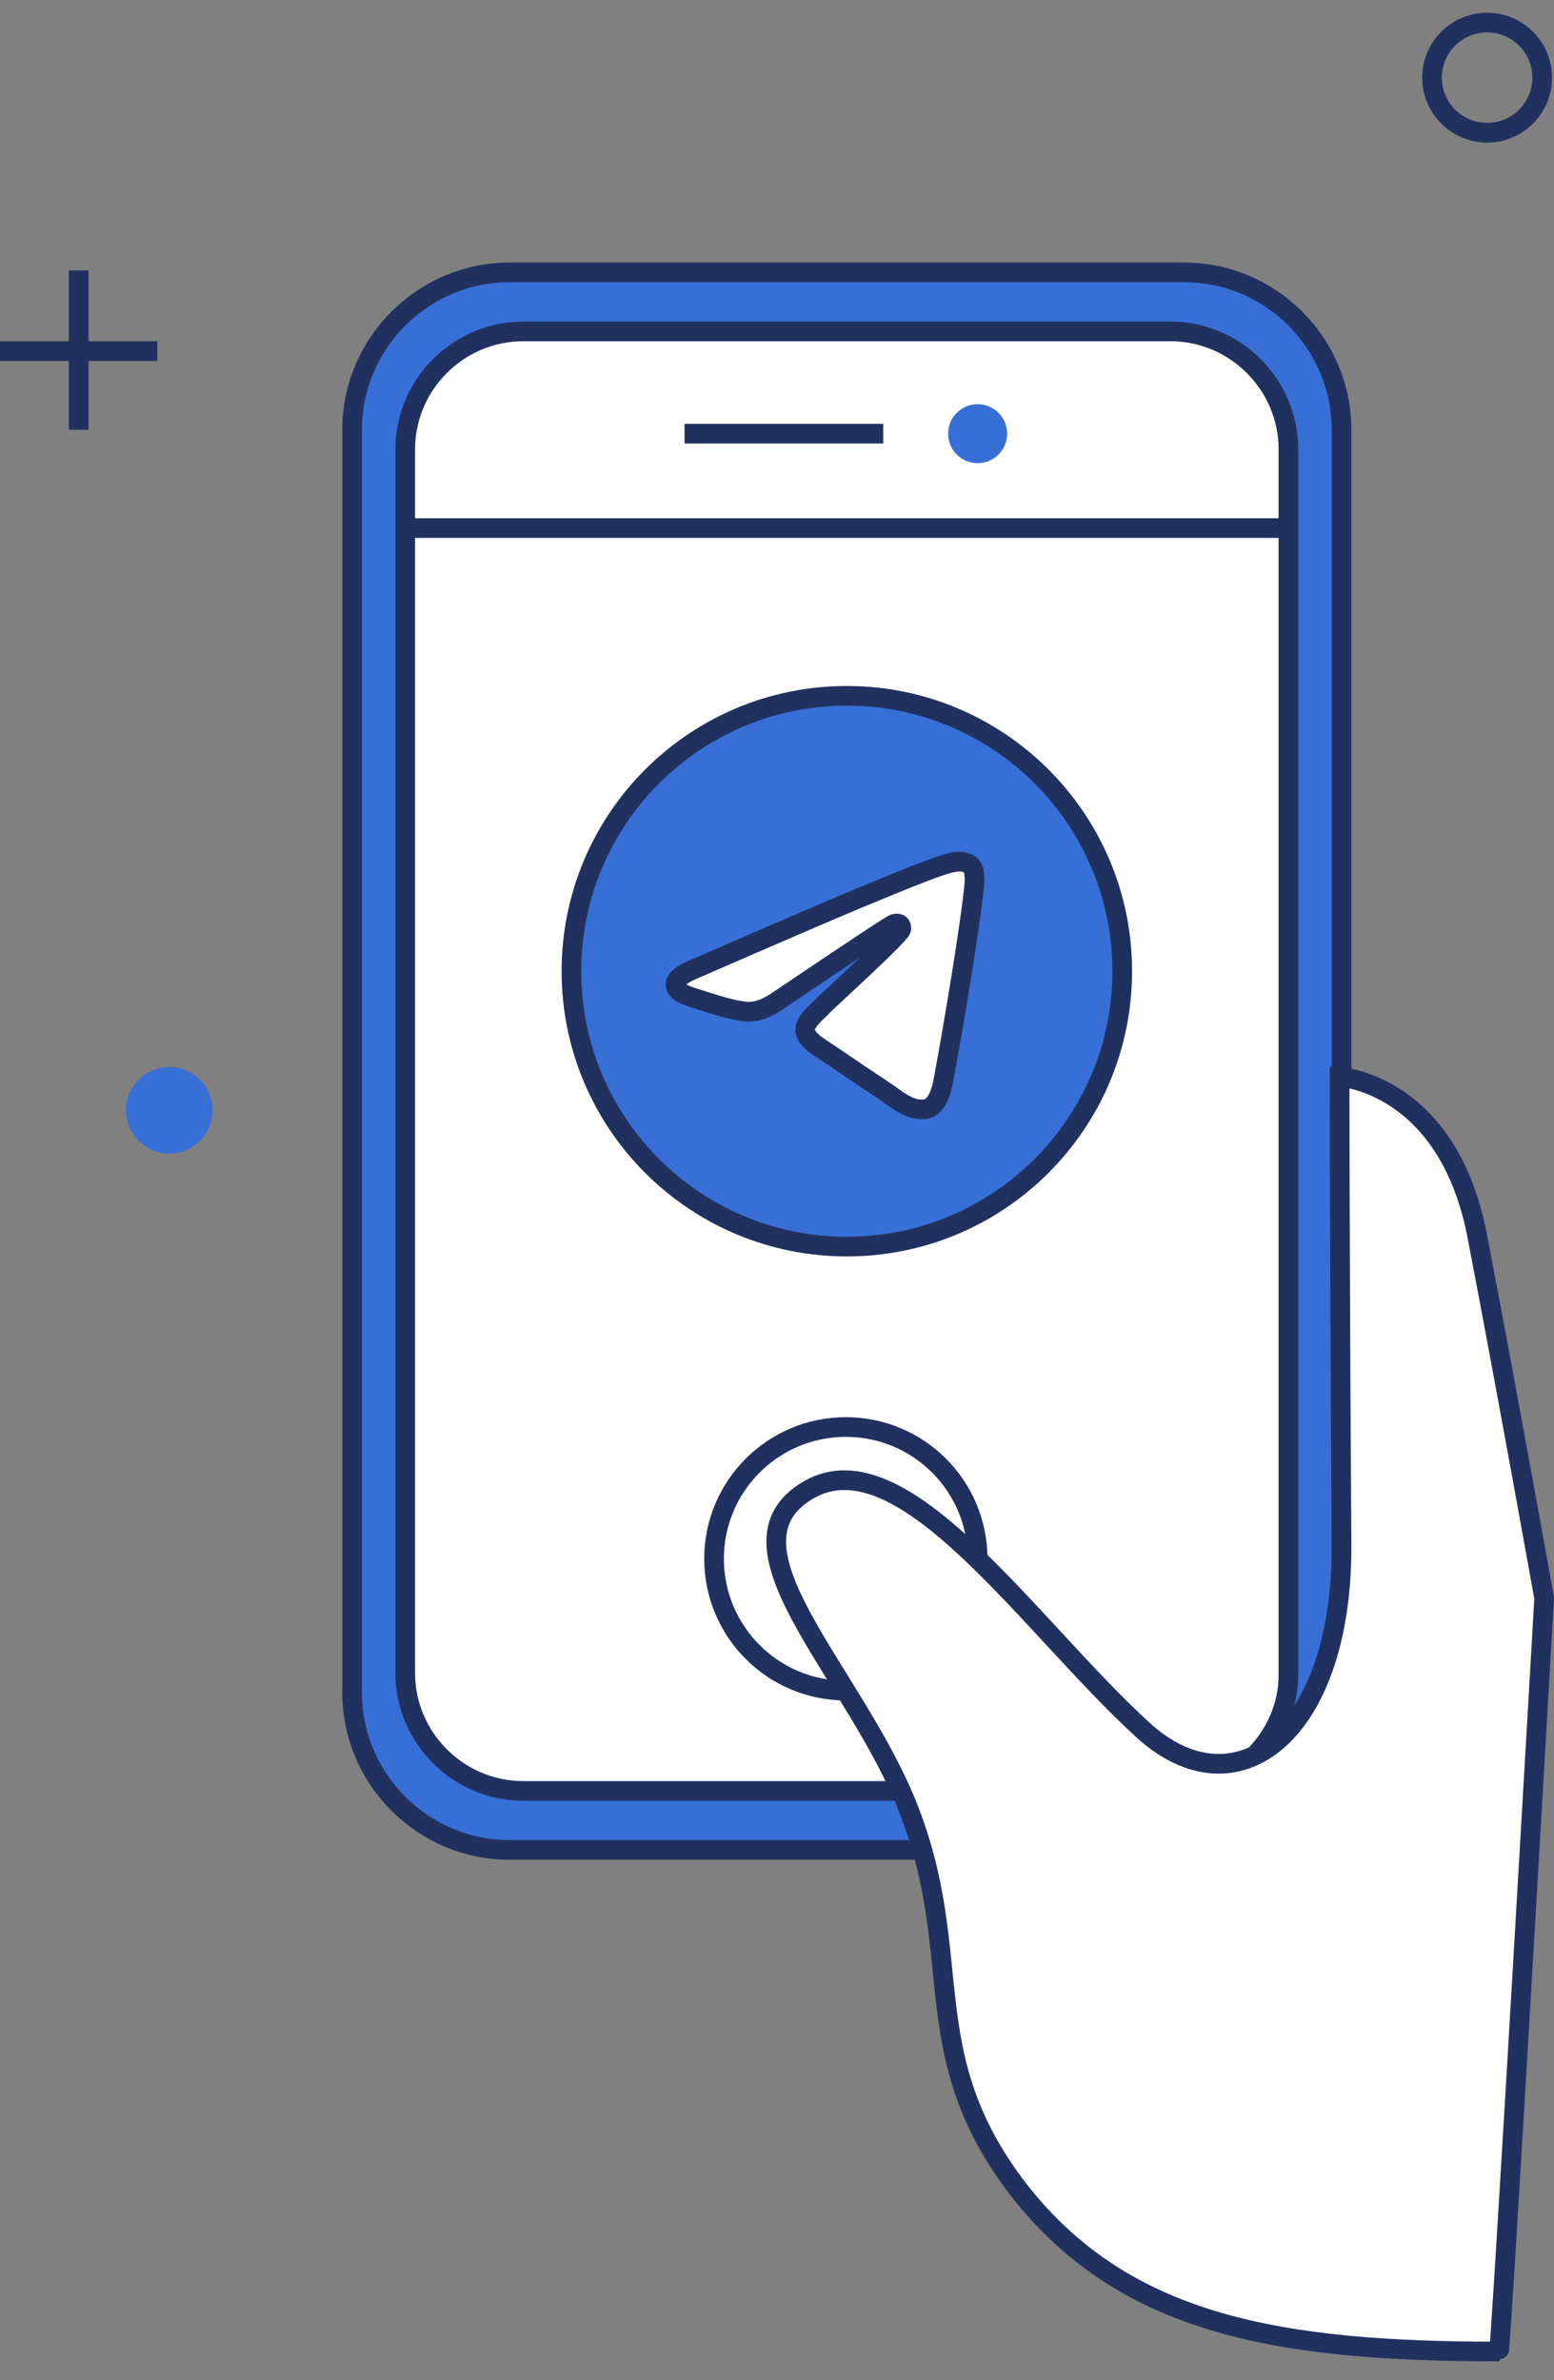
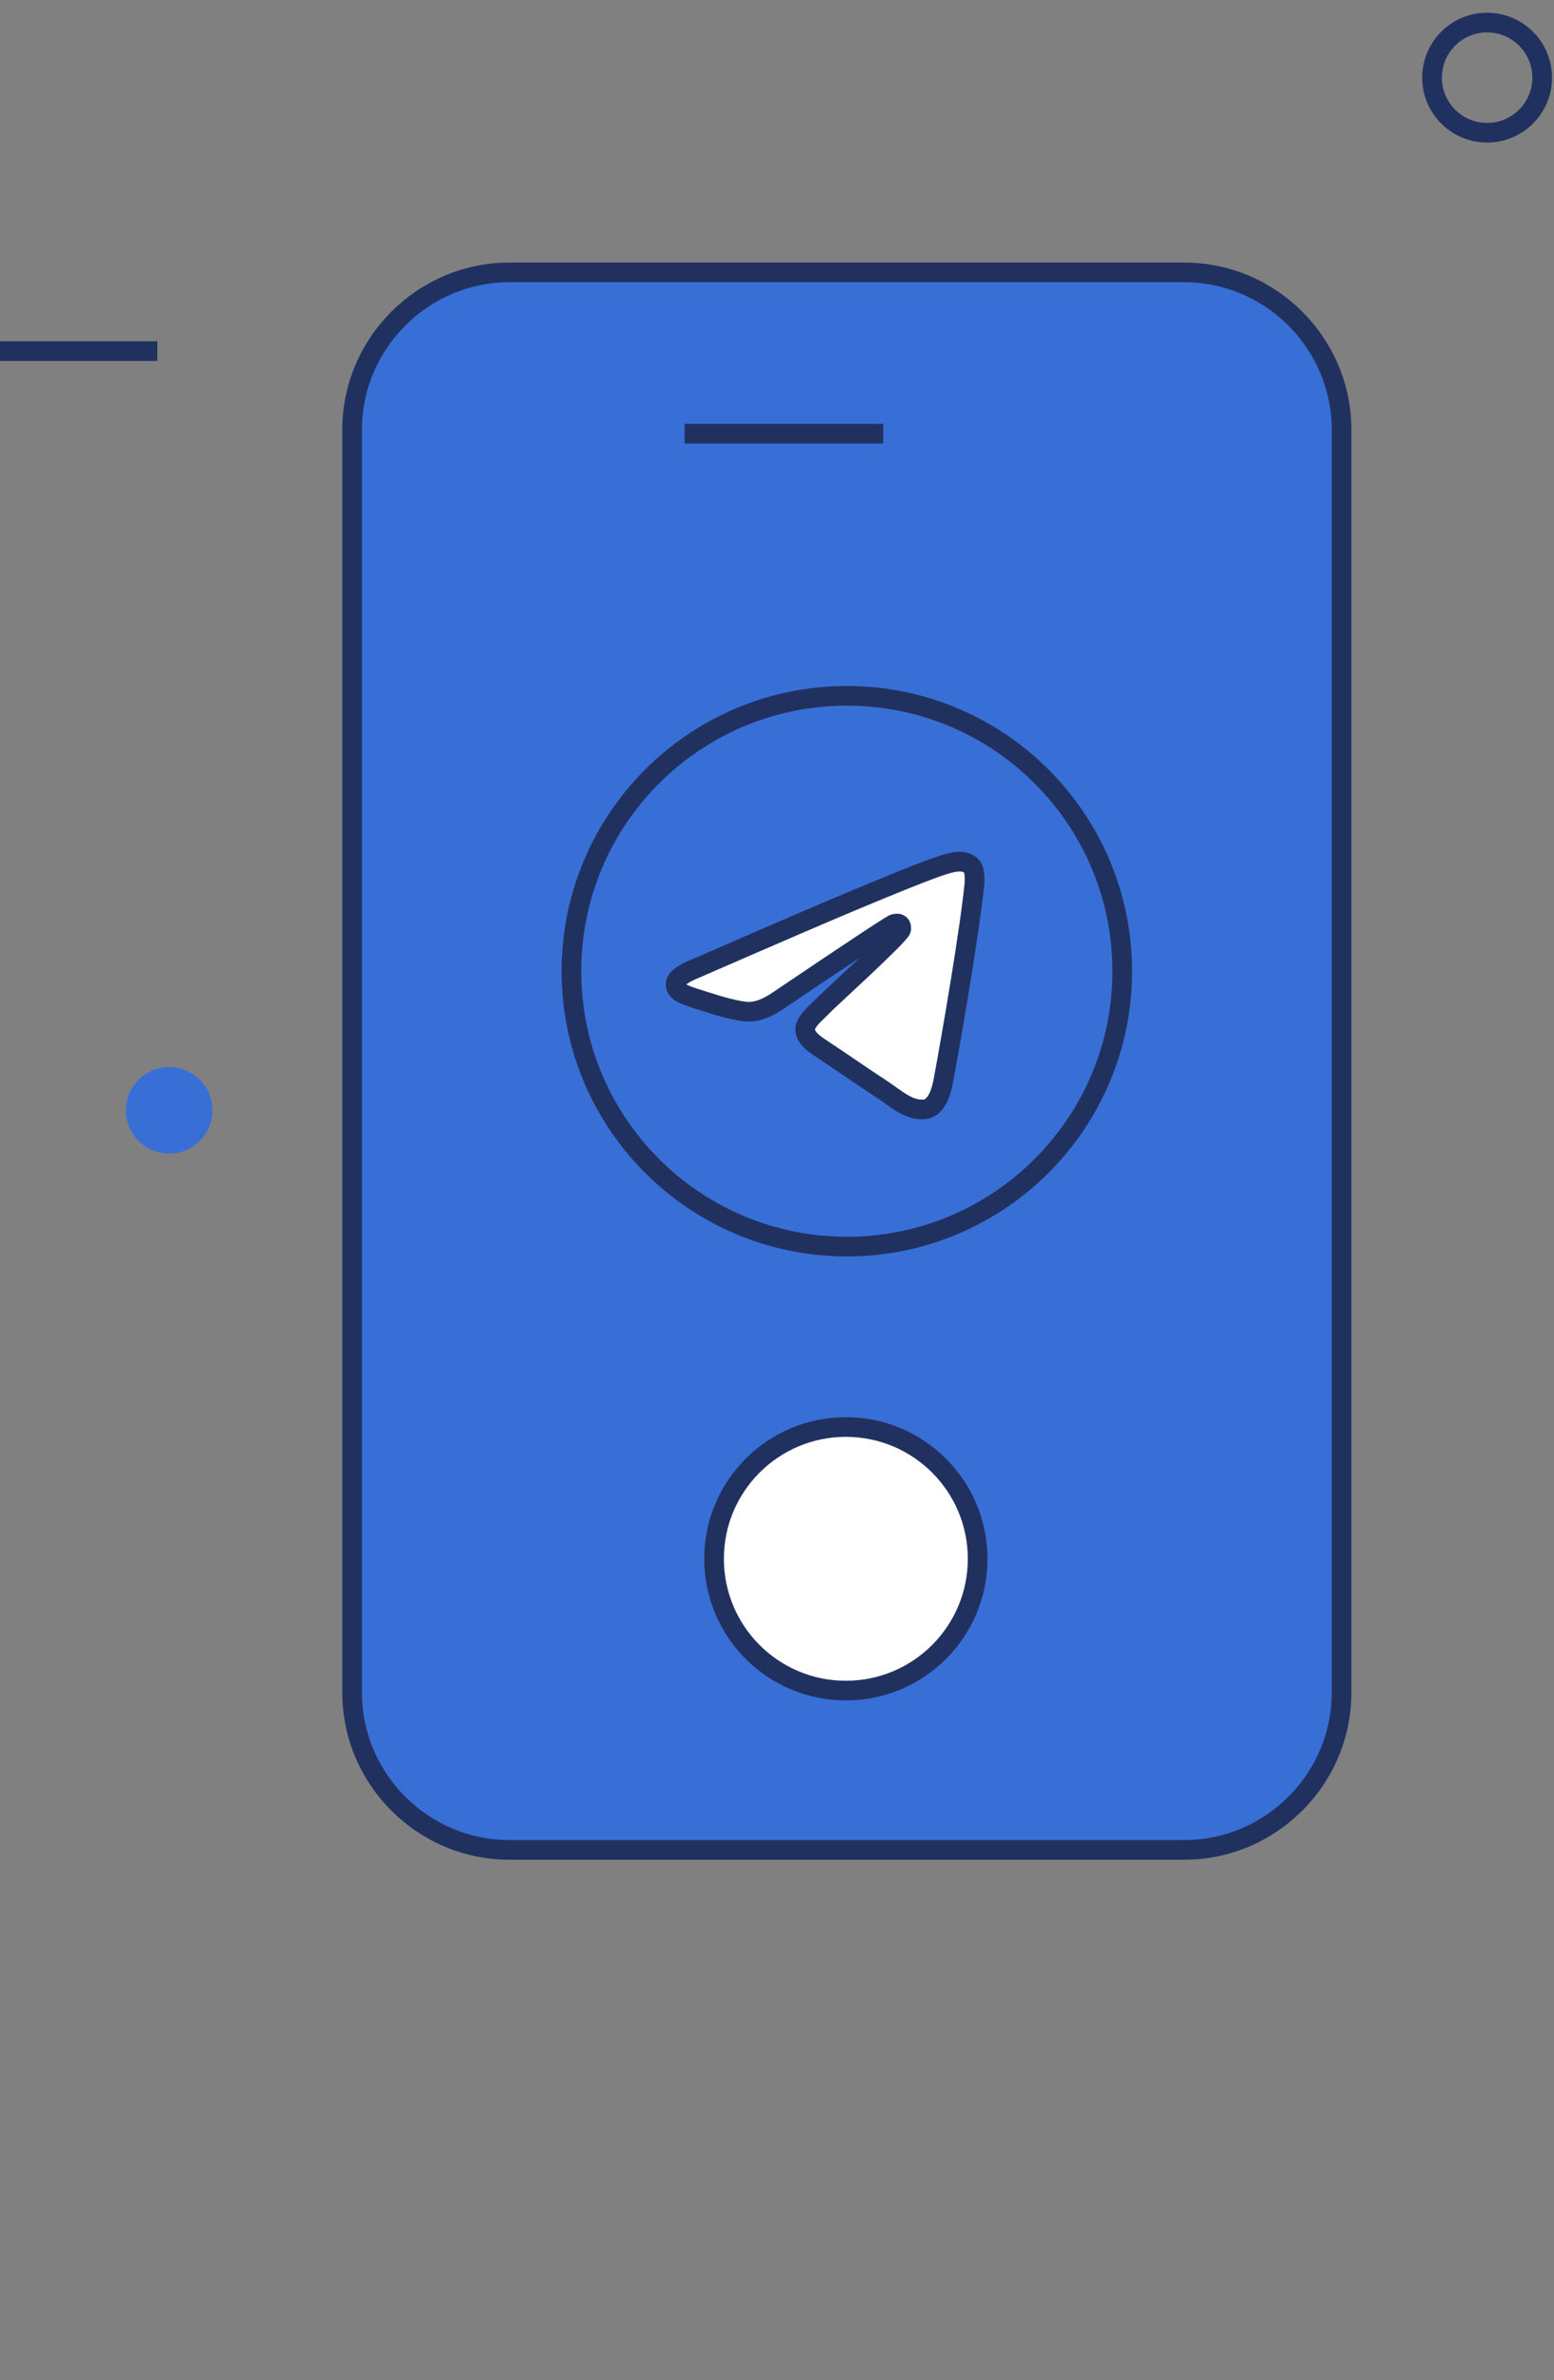
<svg xmlns="http://www.w3.org/2000/svg" width="79" height="121" viewBox="0 0 79 121" fill="none">
  <rect x="0" y="0" width="79" height="121" fill="#808080" stroke="none" />
  <path d="M60.2 94.048H25.9C21.5 94.048 17.9 90.448 17.9 86.048V21.848C17.9 17.448 21.5 13.848 25.9 13.848H60.2C64.6 13.848 68.2 17.448 68.2 21.848V86.048C68.2 90.448 64.6 94.048 60.2 94.048Z" fill="#386FD6" stroke="#21315F" stroke-miterlimit="10" />
-   <path d="M59.5 91.048H26.6C23.3 91.048 20.6 88.348 20.6 85.048V22.848C20.6 19.548 23.3 16.848 26.6 16.848H59.5C62.8 16.848 65.5 19.548 65.5 22.848V85.148C65.5 88.348 62.8 91.048 59.5 91.048Z" fill="white" stroke="#21315F" stroke-miterlimit="10" />
-   <path d="M20.9 26.848H65.1" stroke="#21315F" stroke-miterlimit="10" />
  <path d="M43 85.948C46.7 85.948 49.7 82.948 49.7 79.248C49.7 75.548 46.7 72.548 43 72.548C39.3 72.548 36.3 75.548 36.3 79.248C36.3 82.948 39.3 85.948 43 85.948Z" fill="white" stroke="#21315F" stroke-miterlimit="10" />
-   <path d="M68.1 54.748C68.1 54.748 73.6 55.048 75.1 62.848C76.6 70.648 78.5 81.248 78.5 81.248C78.5 81.248 76.3 119.548 76.2 119.548C65.1 119.548 57.2 118.248 51.8 111.348C46.4 104.348 49.2 99.448 46.1 91.748C43.3 84.848 36.3 78.548 41.1 75.748C45.9 72.948 52.3 82.648 58.1 87.948C62.8 92.248 68.2 88.248 68.2 78.648C68.1 63.348 68.1 54.748 68.1 54.748Z" fill="white" stroke="#21315F" stroke-miterlimit="10" />
  <path d="M49.7 23.548C50.529 23.548 51.2 22.877 51.2 22.048C51.2 21.22 50.529 20.548 49.7 20.548C48.872 20.548 48.2 21.22 48.2 22.048C48.2 22.877 48.872 23.548 49.7 23.548Z" fill="#386FD6" />
  <path d="M44.9 22.048H34.8" stroke="#21315F" stroke-miterlimit="10" />
  <path d="M75.6 6.748C77.146 6.748 78.4 5.495 78.4 3.948C78.4 2.402 77.146 1.148 75.6 1.148C74.054 1.148 72.8 2.402 72.8 3.948C72.8 5.495 74.054 6.748 75.6 6.748Z" stroke="#21315F" stroke-miterlimit="10" />
  <path d="M8.6 58.648C9.815 58.648 10.8 57.663 10.8 56.448C10.8 55.233 9.815 54.248 8.6 54.248C7.385 54.248 6.4 55.233 6.4 56.448C6.4 57.663 7.385 58.648 8.6 58.648Z" fill="#386FD6" />
-   <path d="M4 13.748V21.848" stroke="#21315F" stroke-miterlimit="10" />
  <path d="M0 17.848H8" stroke="#21315F" stroke-miterlimit="10" />
  <path d="M43.05 63.375C50.782 63.375 57.05 57.107 57.05 49.375C57.05 41.643 50.782 35.375 43.05 35.375C35.318 35.375 29.05 41.643 29.05 49.375C29.05 57.107 35.318 63.375 43.05 63.375Z" fill="#386FD6" stroke="#21315F" stroke-miterlimit="10" />
  <path fill-rule="evenodd" clip-rule="evenodd" d="M35.387 49.227C39.468 47.449 42.19 46.277 43.552 45.71C47.44 44.093 48.248 43.812 48.774 43.803C48.89 43.801 49.149 43.83 49.317 43.966C49.458 44.081 49.497 44.236 49.516 44.345C49.535 44.454 49.558 44.702 49.539 44.896C49.329 47.11 48.417 52.482 47.953 54.961C47.757 56.011 47.37 56.362 46.996 56.397C46.183 56.472 45.566 55.859 44.779 55.343C43.546 54.536 42.85 54.033 41.654 53.245C40.272 52.334 41.168 51.833 41.956 51.015C42.162 50.801 45.744 47.543 45.813 47.247C45.822 47.21 45.83 47.072 45.748 46.999C45.666 46.927 45.546 46.952 45.458 46.971C45.335 46.999 43.366 48.3 39.553 50.875C38.994 51.258 38.488 51.445 38.035 51.435C37.535 51.425 36.573 51.153 35.859 50.92C34.982 50.635 34.285 50.485 34.346 50.001C34.377 49.749 34.724 49.491 35.387 49.227Z" fill="white" stroke="#21315F" stroke-miterlimit="10" />
</svg>